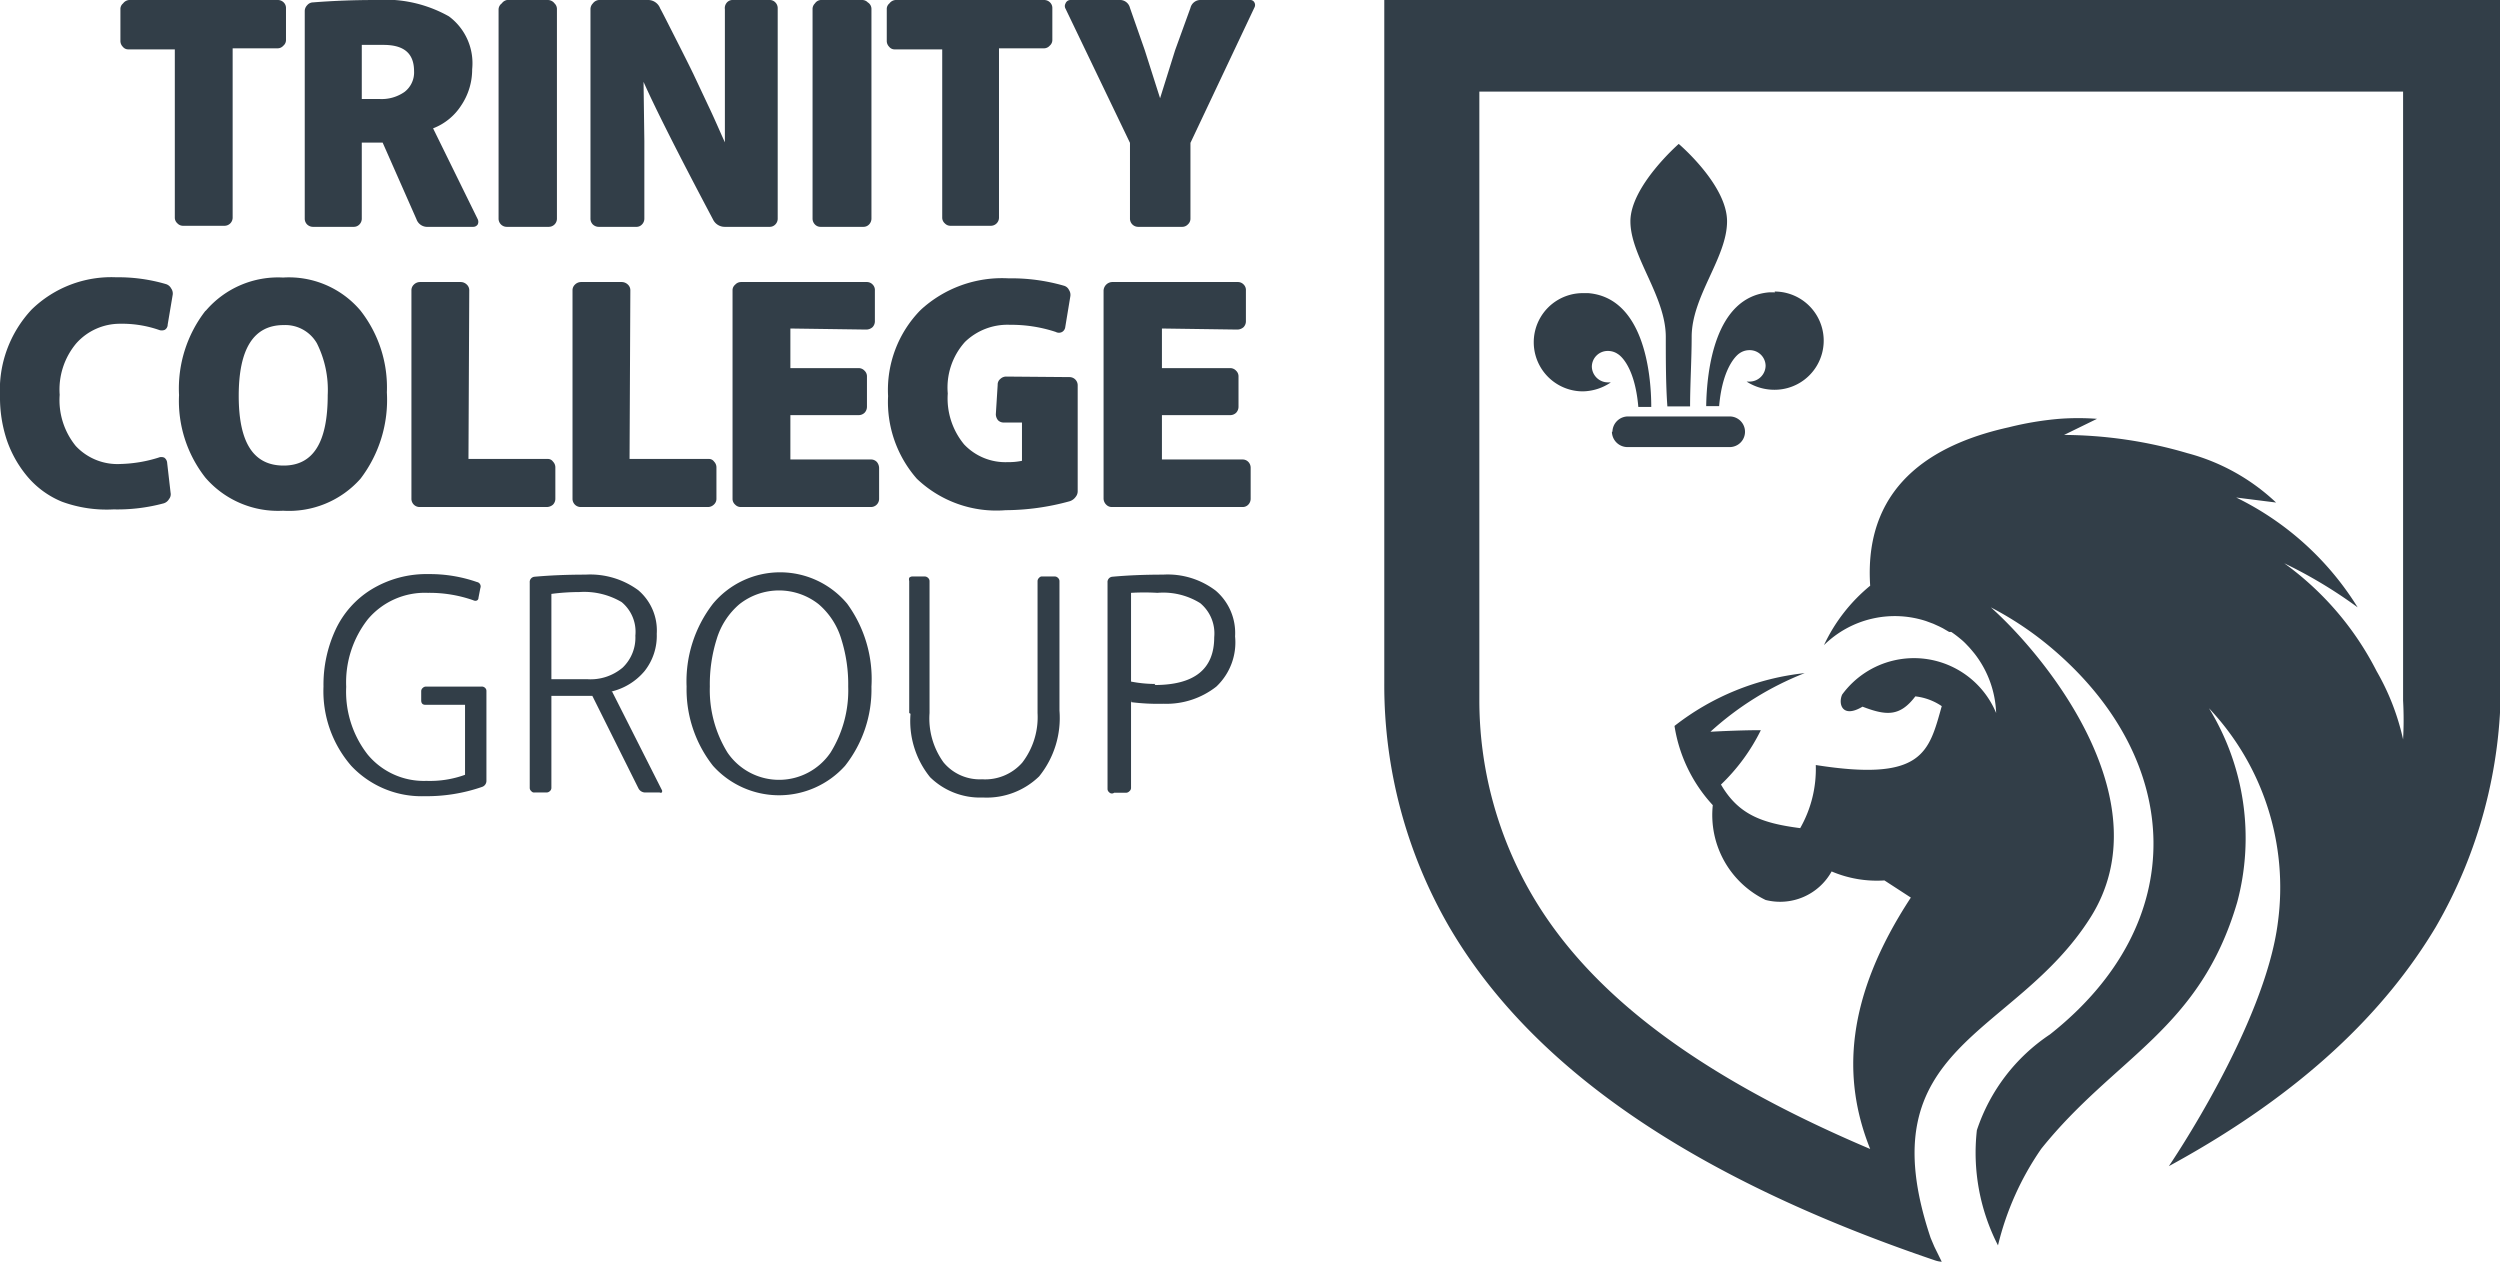
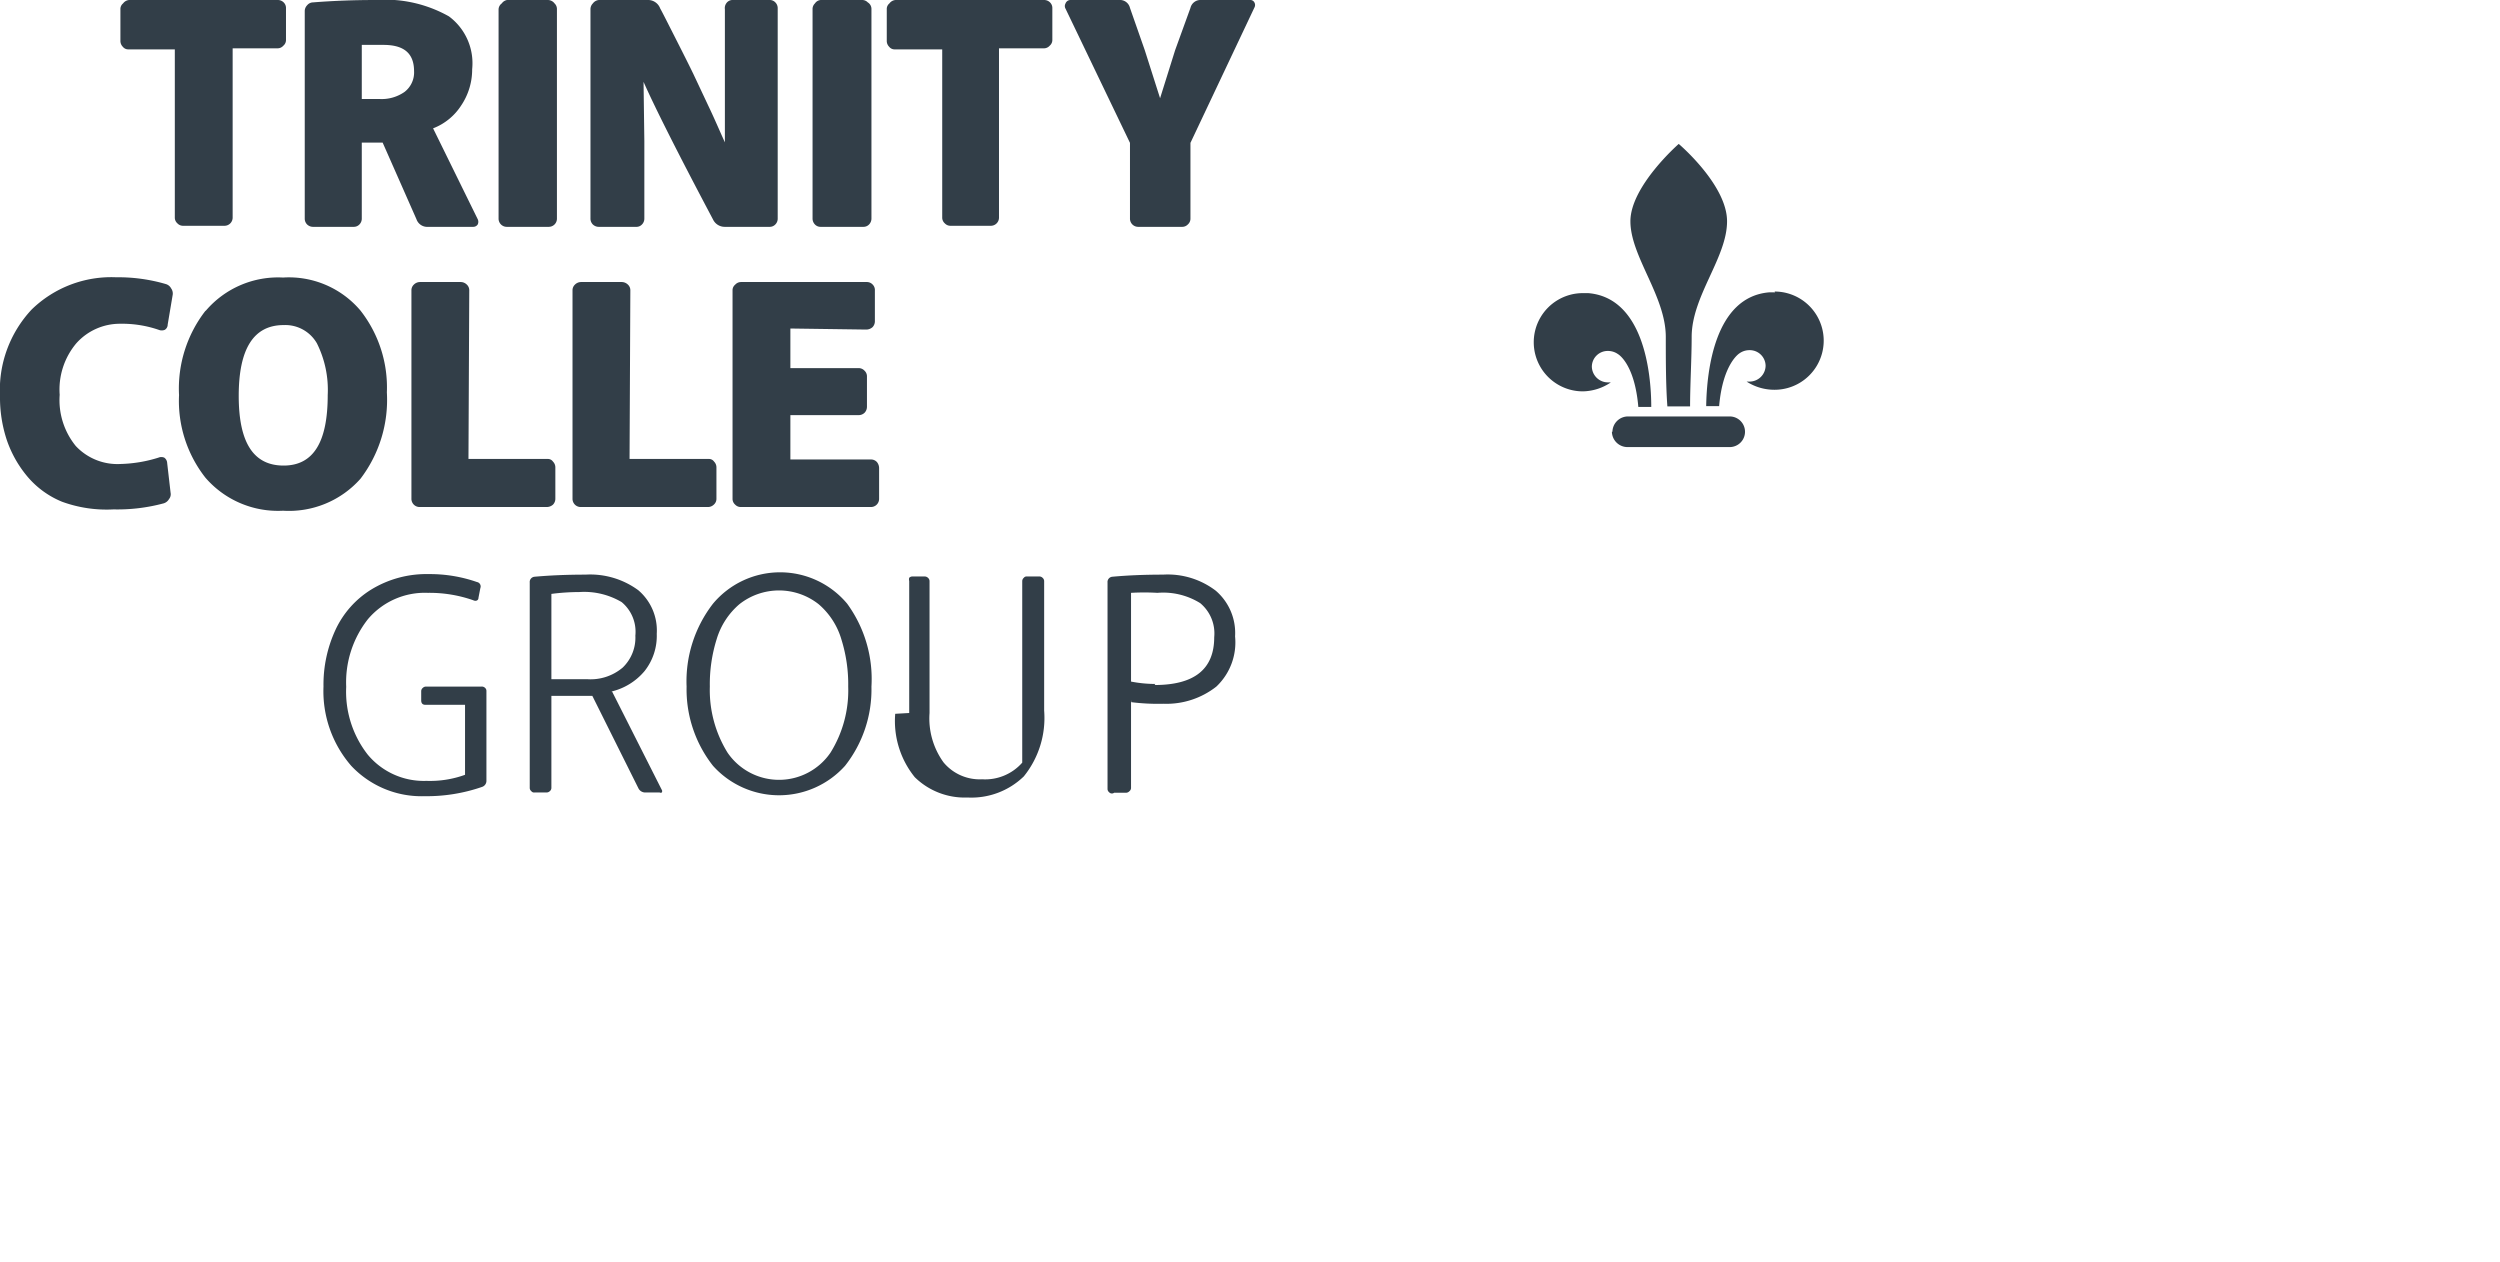
<svg xmlns="http://www.w3.org/2000/svg" viewBox="0 0 94.67 47.78">
  <defs>
    <style>.cls-1{fill:#323e48;}</style>
  </defs>
  <g id="Capa_2" data-name="Capa 2">
    <g id="Capa_1-2" data-name="Capa 1">
      <path class="cls-1" d="M4.56.35a.27.27,0,0,1,.1-.22A.32.32,0,0,1,4.89,0h5.63a.31.31,0,0,1,.22.09.29.29,0,0,1,.09.22v1.2a.28.28,0,0,1-.1.22.29.29,0,0,1-.23.1H8.81v6.4a.31.31,0,0,1-.32.32H6.94a.29.29,0,0,1-.22-.09.29.29,0,0,1-.1-.23V1.87H4.86a.26.26,0,0,1-.21-.1.31.31,0,0,1-.09-.22Z" />
      <path class="cls-1" d="M14.39,3.75a1.51,1.51,0,0,0,.93-.27.93.93,0,0,0,.36-.78c0-.68-.38-1-1.16-1-.3,0-.57,0-.82,0V3.75Zm3.7,4.55a.23.23,0,0,1,0,.2.2.2,0,0,1-.17.09H16.21a.43.43,0,0,1-.44-.29L14.49,5.4H13.7V8.28a.31.31,0,0,1-.09.22.29.29,0,0,1-.22.09H11.86a.32.32,0,0,1-.23-.09.31.31,0,0,1-.09-.22V.43A.32.32,0,0,1,11.63.2a.3.3,0,0,1,.23-.11Q13,0,14.23,0A4.92,4.92,0,0,1,17,.62a2.21,2.21,0,0,1,.88,2A2.44,2.44,0,0,1,17.46,4a2.2,2.2,0,0,1-1.06.86Z" />
      <path class="cls-1" d="M19.2,8.59a.31.31,0,0,1-.32-.32V.35A.29.29,0,0,1,19,.13.32.32,0,0,1,19.2,0h1.55A.32.32,0,0,1,21,.13a.29.29,0,0,1,.09.22V8.27a.31.31,0,0,1-.32.32Z" />
      <path class="cls-1" d="M24.4,5.34V8.28a.31.31,0,0,1-.09.22.28.28,0,0,1-.22.09H22.68a.32.32,0,0,1-.23-.09.31.31,0,0,1-.09-.22V.35a.31.31,0,0,1,.09-.22A.32.32,0,0,1,22.68,0h1.88A.49.49,0,0,1,25,.32c.08.14.27.52.59,1.15s.54,1.07.67,1.34L26.82,4c.24.5.45,1,.63,1.39l0-2.22V.35A.31.31,0,0,1,27.5.13.29.29,0,0,1,27.72,0h1.42a.29.29,0,0,1,.22.09.31.31,0,0,1,.09.22V8.28a.31.31,0,0,1-.09.22.29.29,0,0,1-.22.09h-1.7A.49.49,0,0,1,27,8.31C25.67,5.8,24.8,4.07,24.37,3.1Z" />
      <path class="cls-1" d="M31.08,8.59a.29.29,0,0,1-.22-.09.32.32,0,0,1-.09-.23V.35a.29.29,0,0,1,.09-.22A.29.29,0,0,1,31.08,0h1.56a.29.29,0,0,1,.22.09A.29.29,0,0,1,33,.35V8.27a.32.32,0,0,1-.09.23.29.29,0,0,1-.22.09Z" />
      <path class="cls-1" d="M42.79,5.41,40.35.33a.2.2,0,0,1,0-.2A.2.2,0,0,1,40.53,0h1.85a.39.39,0,0,1,.41.3l.56,1.6.58,1.82.57-1.82.58-1.6a.39.39,0,0,1,.4-.3h1.86a.17.17,0,0,1,.16.09.2.2,0,0,1,0,.2L45.08,5.41V8.27a.29.29,0,0,1-.1.23.29.29,0,0,1-.22.09H43.11a.31.31,0,0,1-.32-.32Z" />
      <path class="cls-1" d="M6,17.33a.28.28,0,0,1,.22,0,.26.26,0,0,1,.11.2l.13,1.13a.29.29,0,0,1-.06.24.35.35,0,0,1-.2.16,6.73,6.73,0,0,1-1.9.23A4.92,4.92,0,0,1,2.35,19,3.39,3.39,0,0,1,1,18a4.3,4.3,0,0,1-.75-1.36A5.12,5.12,0,0,1,0,15a4.46,4.46,0,0,1,1.2-3.28,4.32,4.32,0,0,1,3.2-1.22,6.4,6.4,0,0,1,1.89.26.33.33,0,0,1,.19.16.33.33,0,0,1,.06.24l-.19,1.13a.23.23,0,0,1-.11.2.3.3,0,0,1-.23,0,4.26,4.26,0,0,0-1.46-.23A2.21,2.21,0,0,0,2.89,13a2.72,2.72,0,0,0-.63,1.95,2.75,2.75,0,0,0,.61,1.94,2.16,2.16,0,0,0,1.7.68A5.2,5.2,0,0,0,6,17.33" />
      <path class="cls-1" d="M12,13a1.38,1.38,0,0,0-1.26-.69c-1.13,0-1.7.89-1.7,2.68s.57,2.64,1.7,2.64,1.67-.89,1.67-2.67A3.94,3.94,0,0,0,12,13M7.79,11.77a3.6,3.6,0,0,1,2.93-1.26,3.55,3.55,0,0,1,2.93,1.25,4.72,4.72,0,0,1,1,3.1,4.92,4.92,0,0,1-1,3.27,3.62,3.62,0,0,1-2.93,1.21,3.63,3.63,0,0,1-2.94-1.25,4.7,4.7,0,0,1-1-3.13,4.8,4.8,0,0,1,1-3.19" />
      <path class="cls-1" d="M17.74,17.38h3a.23.23,0,0,1,.2.1.31.31,0,0,1,.09.22v1.18a.32.32,0,0,1-.09.23.36.36,0,0,1-.24.09h-4.8a.31.31,0,0,1-.32-.32V11a.29.29,0,0,1,.09-.22.33.33,0,0,1,.23-.1h1.55a.33.33,0,0,1,.23.1.29.29,0,0,1,.09.22Z" />
      <path class="cls-1" d="M29.93,12.44v1.5h2.59a.3.3,0,0,1,.22.1.29.29,0,0,1,.09.21V15.4a.33.33,0,0,1-.09.23.32.32,0,0,1-.23.09H29.93V17.4H33a.3.3,0,0,1,.21.1.37.37,0,0,1,.08.22v1.16a.31.31,0,0,1-.32.32H28.06a.29.29,0,0,1-.22-.09.29.29,0,0,1-.1-.23V11a.27.27,0,0,1,.1-.22.3.3,0,0,1,.22-.1h4.78a.3.3,0,0,1,.21.1.29.29,0,0,1,.08.22v1.16a.32.32,0,0,1-.09.23.36.36,0,0,1-.24.09Z" />
-       <path class="cls-1" d="M40.5,14.28a.31.31,0,0,1,.31.31v4a.34.34,0,0,1-.08.23.44.44,0,0,1-.22.16,9.25,9.25,0,0,1-2.43.34,4.36,4.36,0,0,1-3.36-1.19A4.41,4.41,0,0,1,33.63,15a4.32,4.32,0,0,1,1.23-3.26,4.55,4.55,0,0,1,3.33-1.2,7.17,7.17,0,0,1,2.1.28.3.3,0,0,1,.19.16.34.34,0,0,1,.05.25l-.19,1.15a.25.25,0,0,1-.12.19.25.25,0,0,1-.24,0,5.36,5.36,0,0,0-1.73-.27,2.31,2.31,0,0,0-1.71.65,2.58,2.58,0,0,0-.65,1.95,2.73,2.73,0,0,0,.62,1.93,2.15,2.15,0,0,0,1.65.67,2.47,2.47,0,0,0,.54-.05V16H38a.29.29,0,0,1-.21-.09.37.37,0,0,1-.08-.22l.07-1.12a.27.27,0,0,1,.1-.22.32.32,0,0,1,.23-.09Z" />
      <path class="cls-1" d="M33.58.35a.27.27,0,0,1,.1-.22A.32.32,0,0,1,33.91,0h5.63a.31.31,0,0,1,.22.09.29.29,0,0,1,.09.22v1.2a.28.28,0,0,1-.1.22.29.29,0,0,1-.23.1H37.83v6.4a.31.31,0,0,1-.32.32H36a.29.29,0,0,1-.22-.09.29.29,0,0,1-.1-.23V1.87H33.88a.26.26,0,0,1-.21-.1.31.31,0,0,1-.09-.22Z" />
      <path class="cls-1" d="M23.84,17.38h3a.23.23,0,0,1,.2.1.31.31,0,0,1,.09.22v1.18a.29.29,0,0,1-.1.23.32.32,0,0,1-.23.09H22a.31.31,0,0,1-.32-.32V11a.29.29,0,0,1,.09-.22.33.33,0,0,1,.23-.1h1.55a.34.34,0,0,1,.23.1.29.29,0,0,1,.09.22Z" />
-       <path class="cls-1" d="M44,12.44v1.5h2.6a.3.3,0,0,1,.21.1.29.29,0,0,1,.09.21V15.4a.33.33,0,0,1-.09.23.32.32,0,0,1-.23.09H44V17.4h3.07a.3.3,0,0,1,.21.1.32.32,0,0,1,.08.22v1.16a.32.32,0,0,1-.09.23.29.29,0,0,1-.22.09H42.11a.29.29,0,0,1-.22-.09.33.33,0,0,1-.1-.23V11a.34.34,0,0,1,.32-.32h4.78a.3.3,0,0,1,.21.1.29.29,0,0,1,.08.22v1.16a.32.32,0,0,1-.09.23.36.36,0,0,1-.24.09Z" />
      <path class="cls-1" d="M63.15,15.39H64c0-.8.06-1.83.06-2.63,0-1.55,1.34-3,1.34-4.38s-1.83-2.93-1.83-2.93-1.83,1.6-1.83,2.93,1.34,2.83,1.34,4.38c0,.8,0,1.83.06,2.63M61,14.48h-.1a.61.61,0,0,1-.62-.6.6.6,0,0,1,.62-.59.65.65,0,0,1,.37.12h0s.63.35.77,2h.49c0-1.34-.31-4.14-2.39-4.31h-.2a1.86,1.86,0,1,0,0,3.72A1.94,1.94,0,0,0,61,14.48m6.22-3.41H67c-2.08.17-2.37,3-2.39,4.31h.49c.14-1.62.77-2,.77-2h0a.65.65,0,0,1,.37-.12.6.6,0,0,1,.62.59.61.61,0,0,1-.62.6h-.1a1.94,1.94,0,0,0,1.06.31,1.86,1.86,0,1,0,0-3.72m-6.16,5.31a.59.59,0,0,0,.6.58H65.5a.58.58,0,1,0,0-1.16H61.66a.59.59,0,0,0-.6.58" />
-       <path class="cls-1" d="M78.08,16.51l1.33-.65a9.72,9.72,0,0,0-1.43,0h0a12.05,12.05,0,0,0-1.91.32c-2.43.54-5.52,1.91-5.25,6h0a6.43,6.43,0,0,0-1.75,2.25,3.82,3.82,0,0,1,3.87-.91l.27.1.22.1.14.07.24.14.08,0a3.81,3.81,0,0,1,.32.24l0,0a2.33,2.33,0,0,1,.28.26l0,0c.1.1.19.21.28.32h0A3.88,3.88,0,0,1,75.59,27a3.37,3.37,0,0,0-5.83-.7c-.16.35,0,.92.77.46.89.34,1.41.39,2-.39a2.22,2.22,0,0,1,1,.37c-.49,1.75-.71,2.87-4.77,2.23a4.53,4.53,0,0,1-.59,2.39c-1.47-.19-2.34-.52-3-1.65a7.34,7.34,0,0,0,1.51-2.06c-.87,0-1.91.06-1.91.06a11.6,11.6,0,0,1,3.57-2.22,9.66,9.66,0,0,0-4.93,2,5.71,5.71,0,0,0,1.45,3,3.57,3.57,0,0,0,2,3.59A2.23,2.23,0,0,0,69.36,33a4.37,4.37,0,0,0,2,.34l1,.65c-2.48,3.78-2.62,6.83-1.54,9.52-6.88-2.92-10.74-6.09-12.8-9.61a14.63,14.63,0,0,1-2-7.4V3.47H91V26.53A13.37,13.37,0,0,1,91,28a9.07,9.07,0,0,0-1-2.58,11.43,11.43,0,0,0-3.5-4.09A17.56,17.56,0,0,1,89.28,23a11.17,11.17,0,0,0-4.6-4.16l1.51.19a7.79,7.79,0,0,0-3.36-1.87,16.79,16.79,0,0,0-4.75-.69M91.15,0H52.42V25.87a18.26,18.26,0,0,0,2.46,9.23c2.75,4.7,8.17,9.16,18.4,12.63a1,1,0,0,0,.25.05l-.28-.57-.14-.33c-2.47-7.35,3.18-7.57,6.06-12.15C81.89,30.4,77.62,25,75.39,23a12.47,12.47,0,0,1,2.38,1.61c4.88,4.19,5.24,10.31-.14,14.56a7,7,0,0,0-2.77,3.63,7.68,7.68,0,0,0,.8,4.36,10.91,10.91,0,0,1,1.64-3.66c2.81-3.5,6-4.49,7.42-9.34a9.4,9.4,0,0,0-1.07-7.34,9.88,9.88,0,0,1,2.61,8.1c-.49,3.91-4.13,9.24-4.13,9.24l.11-.06c5-2.74,8.1-5.82,10-9a18.26,18.26,0,0,0,2.46-9.23V0Z" />
      <path class="cls-1" d="M16.17,26h2.06a.17.17,0,0,1,.14.05.15.15,0,0,1,.05.12v3.39a.24.24,0,0,1-.17.24,6.37,6.37,0,0,1-2.17.35A3.65,3.65,0,0,1,13.3,29,4.31,4.31,0,0,1,12.25,26a4.94,4.94,0,0,1,.45-2.14,3.55,3.55,0,0,1,1.35-1.53,4,4,0,0,1,2.18-.59,5.4,5.4,0,0,1,1.83.3.17.17,0,0,1,.13.23l-.07.36c0,.11-.1.15-.2.1a5,5,0,0,0-1.72-.28,2.82,2.82,0,0,0-2.27,1,3.87,3.87,0,0,0-.82,2.56,3.87,3.87,0,0,0,.81,2.56,2.76,2.76,0,0,0,2.23,1,3.88,3.88,0,0,0,1.46-.23V26.69h-1.5c-.11,0-.16-.06-.16-.17l0-.35a.16.16,0,0,1,.06-.12.17.17,0,0,1,.13-.05" />
      <path class="cls-1" d="M20.88,25.72h1.36a1.88,1.88,0,0,0,1.34-.44,1.57,1.57,0,0,0,.48-1.21,1.46,1.46,0,0,0-.52-1.27,2.79,2.79,0,0,0-1.61-.38,8.14,8.14,0,0,0-1.05.07Zm2.3.47,1.88,3.72a.09.09,0,0,1,0,.1.08.08,0,0,1-.08,0h-.53a.29.29,0,0,1-.27-.15l-1.75-3.51H20.88v3.49a.16.16,0,0,1-.06.12.18.18,0,0,1-.13.05h-.45a.13.13,0,0,1-.12-.05.16.16,0,0,1-.06-.12V22.06a.2.2,0,0,1,.18-.22c.56-.05,1.2-.08,1.93-.08a3.08,3.08,0,0,1,2,.59,2,2,0,0,1,.7,1.65,2.15,2.15,0,0,1-.46,1.41,2.34,2.34,0,0,1-1.27.78" />
      <path class="cls-1" d="M32.12,26a5.67,5.67,0,0,0-.25-1.76A2.79,2.79,0,0,0,31,22.88a2.42,2.42,0,0,0-3,0,2.79,2.79,0,0,0-.86,1.32A5.69,5.69,0,0,0,26.88,26a4.5,4.5,0,0,0,.67,2.5,2.36,2.36,0,0,0,3.9,0A4.46,4.46,0,0,0,32.12,26M26,26A4.8,4.8,0,0,1,27,22.86a3.31,3.31,0,0,1,5.08,0A4.84,4.84,0,0,1,33,26,4.67,4.67,0,0,1,32,29,3.36,3.36,0,0,1,27,29,4.68,4.68,0,0,1,26,26" />
-       <path class="cls-1" d="M34.43,27V22a.21.21,0,0,1,0-.12.17.17,0,0,1,.13-.05h.45a.18.18,0,0,1,.13.05.17.17,0,0,1,.06.12v5a2.84,2.84,0,0,0,.53,1.87,1.78,1.78,0,0,0,1.46.64,1.87,1.87,0,0,0,1.52-.63A2.83,2.83,0,0,0,39.29,27V22a.17.17,0,0,1,.06-.12.13.13,0,0,1,.12-.05h.46a.17.17,0,0,1,.13.05.17.17,0,0,1,.06.12v4.91a3.52,3.52,0,0,1-.77,2.49,2.85,2.85,0,0,1-2.13.8,2.7,2.7,0,0,1-2-.77,3.38,3.38,0,0,1-.74-2.4" />
+       <path class="cls-1" d="M34.43,27V22a.21.21,0,0,1,0-.12.17.17,0,0,1,.13-.05h.45a.18.18,0,0,1,.13.05.17.17,0,0,1,.06.12v5a2.84,2.84,0,0,0,.53,1.87,1.78,1.78,0,0,0,1.46.64,1.87,1.87,0,0,0,1.52-.63V22a.17.17,0,0,1,.06-.12.13.13,0,0,1,.12-.05h.46a.17.17,0,0,1,.13.05.17.17,0,0,1,.06.12v4.91a3.52,3.52,0,0,1-.77,2.49,2.85,2.85,0,0,1-2.13.8,2.7,2.7,0,0,1-2-.77,3.38,3.38,0,0,1-.74-2.4" />
      <path class="cls-1" d="M43.72,25.94c1.51,0,2.26-.6,2.26-1.81a1.49,1.49,0,0,0-.53-1.29,2.65,2.65,0,0,0-1.62-.39,8.43,8.43,0,0,0-1,0v3.36a4.86,4.86,0,0,0,.92.09m-.92.61v3.33a.16.16,0,0,1-.06.12.18.18,0,0,1-.13.06h-.45A.14.14,0,0,1,42,30a.16.16,0,0,1-.06-.12V22.06a.2.2,0,0,1,.18-.22c.54-.05,1.18-.08,1.92-.08a3,3,0,0,1,2,.61,2.11,2.11,0,0,1,.73,1.73A2.3,2.3,0,0,1,46.06,26a3.06,3.06,0,0,1-2,.65,8.13,8.13,0,0,1-1.22-.06" />
    </g>
  </g>
</svg>